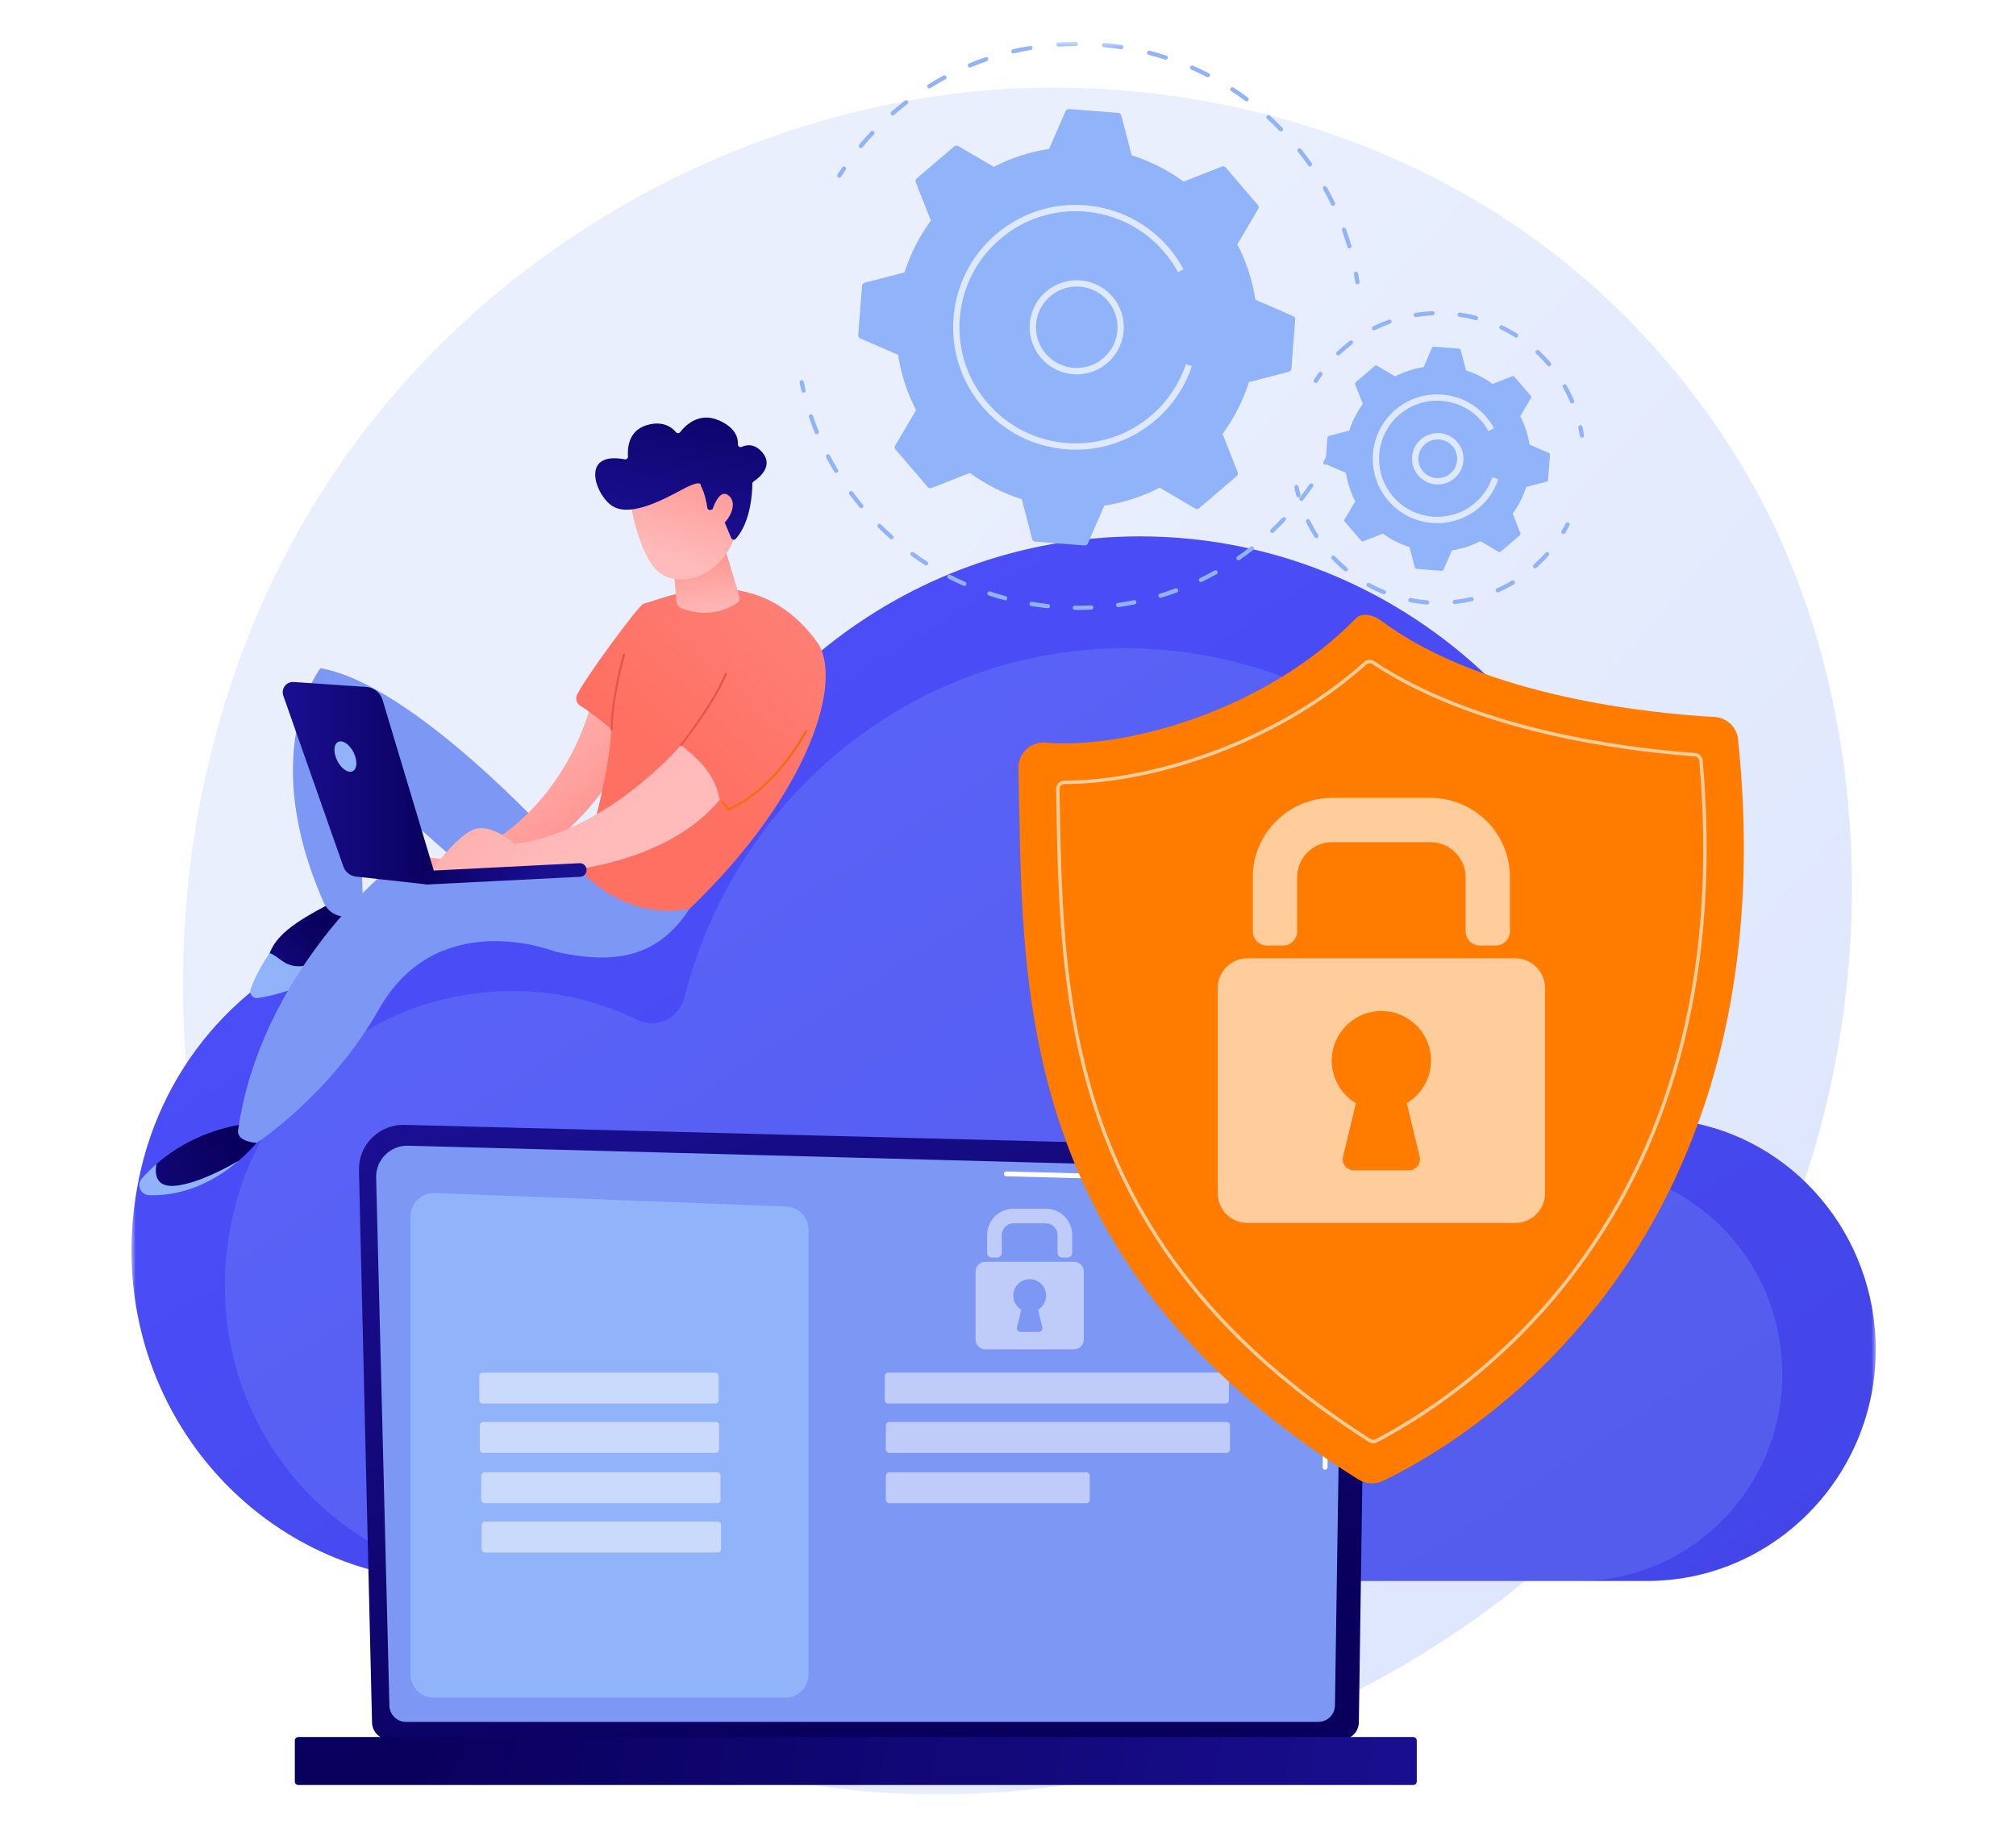
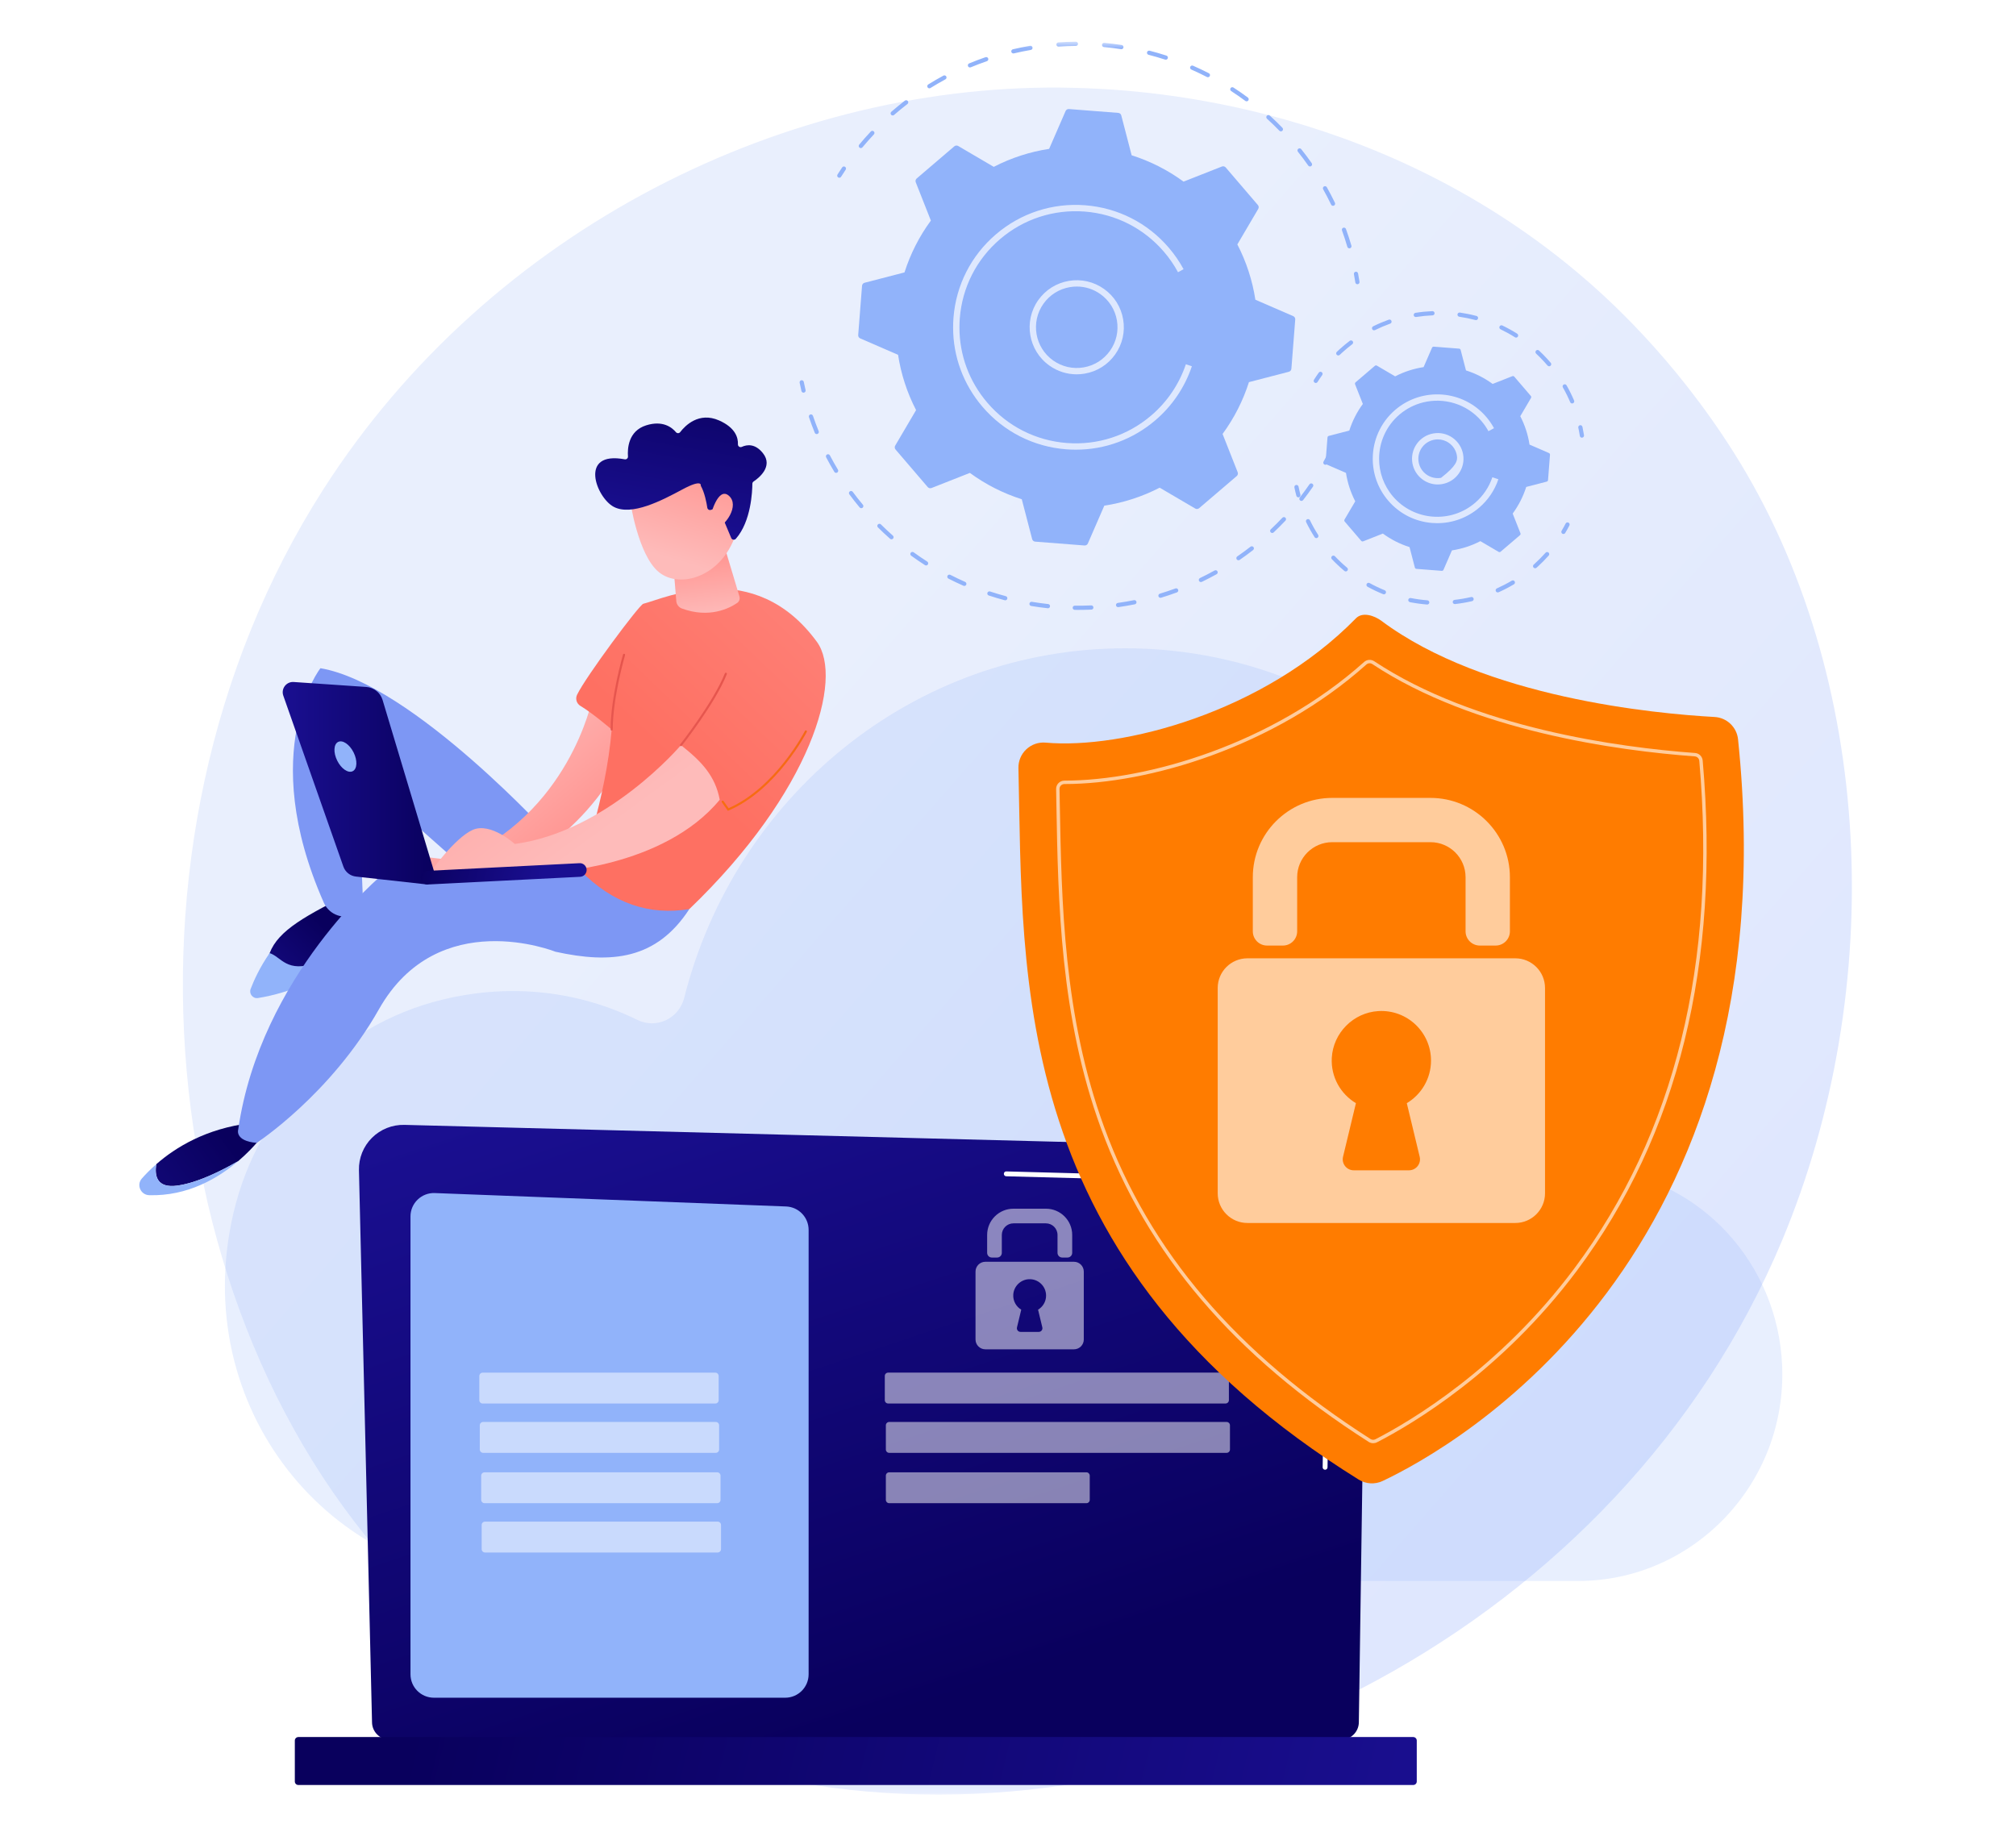
<svg xmlns="http://www.w3.org/2000/svg" width="230" height="209" viewBox="0 0 230 209" fill="none">
  <g filter="url(#filter0_d_1_2)">
    <mask id="mask0_1_2" style="mask-type:luminance" maskUnits="userSpaceOnUse" x="15" y="0" width="199" height="201">
      <path d="M214 0.758H15V200.758H214V0.758Z" fill="white" />
    </mask>
    <g mask="url(#mask0_1_2)">
      <path d="M203.296 137.571C184.822 181.649 135.61 206.342 92.935 199.681C85.991 198.598 66.953 195.369 50.097 180.138C17.65 150.816 10.71 92.755 36.885 51.838C55.935 22.058 90.085 5.177 122.534 6.021C129.524 6.203 156.31 7.324 179.851 26.993C183.309 29.883 190.935 36.748 197.809 47.639C213.948 73.214 215.336 108.845 203.296 137.571Z" fill="url(#paint0_linear_1_2)" />
-       <path d="M16.096 129.347C19.25 115.902 29.565 105.347 42.696 102.119C51.724 99.9 60.385 101.091 67.706 104.687C70.134 105.88 73.019 104.53 73.692 101.859C80.163 76.174 102.939 57.198 130.045 57.198C162.185 57.198 188.24 83.878 188.24 116.79C188.24 117.664 188.223 118.857 188.208 120.002C188.322 122.464 189.371 123.509 190.938 123.771C203.531 125.113 213.427 135.743 213.977 148.854C214.608 163.909 202.641 176.382 187.926 176.382H51.809C28.508 176.382 10.263 154.212 16.096 129.347Z" fill="url(#paint1_linear_1_2)" />
      <path opacity="0.21" d="M26.638 134.387C29.454 122.382 38.664 112.957 50.388 110.076C58.449 108.094 66.182 109.158 72.718 112.369C74.886 113.434 77.462 112.228 78.063 109.844C83.841 86.909 104.177 69.967 128.378 69.967C157.076 69.967 180.339 93.789 180.339 123.174C180.339 123.954 180.324 125.02 180.311 126.042C180.412 128.239 181.349 129.173 182.748 129.407C193.992 130.606 202.828 140.097 203.319 151.804C203.882 165.246 193.198 176.382 180.059 176.382H58.524C37.719 176.382 21.43 156.587 26.638 134.387Z" fill="#91B3FA" />
      <path d="M42.443 192.488C42.443 193.589 43.346 194.491 44.451 194.491H153.019C154.124 194.491 155.027 193.589 155.027 192.488L155.931 130.177C155.931 129.076 154.632 126.924 152.248 127.086L46.143 124.344C44.758 124.309 43.418 124.841 42.437 125.818C41.455 126.794 40.919 128.13 40.951 129.512L42.443 192.488Z" fill="url(#paint2_linear_1_2)" />
-       <path d="M44.424 190.566C44.424 191.609 45.279 192.463 46.324 192.463H150.401C151.445 192.463 152.301 191.609 152.301 190.566L153.153 134C153.053 130.596 150.065 129.373 148.253 129.445L46.561 126.72C45.587 126.693 44.646 127.068 43.957 127.755C43.267 128.441 42.888 129.381 42.913 130.353L44.424 190.566Z" fill="#7D97F4" />
      <path d="M151.176 163.692H151.173C151.018 163.69 150.895 163.564 150.898 163.41L150.965 158.823C150.967 158.671 151.092 158.55 151.243 158.55H151.246C151.401 158.552 151.525 158.678 151.522 158.832L151.454 163.419C151.451 163.571 151.327 163.692 151.176 163.692Z" fill="white" />
      <path d="M151.341 152.451H151.336C151.183 152.449 151.06 152.323 151.063 152.169L151.321 134.599C151.316 133.556 150.999 132.722 150.378 132.128C149.22 131.02 147.379 131.076 147.302 131.08L114.799 130.209C114.645 130.206 114.524 130.077 114.528 129.924C114.532 129.771 114.65 129.64 114.814 129.654L147.298 130.525C147.5 130.513 149.459 130.479 150.764 131.728C151.497 132.43 151.872 133.398 151.878 134.603L151.62 152.178C151.618 152.331 151.493 152.451 151.341 152.451Z" fill="white" />
      <path d="M34.04 199.664H161.23C161.453 199.664 161.635 199.483 161.635 199.26V194.592C161.635 194.37 161.453 194.189 161.23 194.189H34.04C33.816 194.189 33.636 194.37 33.636 194.592V199.26C33.636 199.483 33.816 199.664 34.04 199.664Z" fill="url(#paint3_linear_1_2)" />
      <path d="M89.578 189.703H49.505C48.028 189.703 46.831 188.506 46.831 187.031V134.793C46.831 133.277 48.091 132.065 49.608 132.123L89.68 133.654C91.117 133.709 92.253 134.889 92.253 136.324V187.031C92.253 188.507 91.055 189.703 89.578 189.703Z" fill="#91B3FA" />
      <path opacity="0.51" d="M81.609 152.615H55.066C54.855 152.615 54.684 152.785 54.684 152.996V155.757C54.684 155.967 54.855 156.138 55.066 156.138H81.609C81.82 156.138 81.991 155.967 81.991 155.757V152.996C81.991 152.785 81.82 152.615 81.609 152.615Z" fill="white" />
      <path opacity="0.51" d="M81.662 158.24H55.118C54.908 158.24 54.737 158.41 54.737 158.621V161.382C54.737 161.592 54.908 161.763 55.118 161.763H81.662C81.873 161.763 82.043 161.592 82.043 161.382V158.621C82.043 158.41 81.873 158.24 81.662 158.24Z" fill="white" />
      <path opacity="0.51" d="M81.823 163.985H55.279C55.068 163.985 54.898 164.156 54.898 164.366V167.127C54.898 167.338 55.068 167.508 55.279 167.508H81.823C82.033 167.508 82.204 167.338 82.204 167.127V164.366C82.204 164.156 82.033 163.985 81.823 163.985Z" fill="white" />
      <path opacity="0.51" d="M81.877 169.611H55.334C55.123 169.611 54.952 169.782 54.952 169.992V172.753C54.952 172.963 55.123 173.134 55.334 173.134H81.877C82.088 173.134 82.259 172.963 82.259 172.753V169.992C82.259 169.782 82.088 169.611 81.877 169.611Z" fill="white" />
      <path opacity="0.51" d="M139.821 152.611H101.325C101.115 152.611 100.944 152.782 100.944 152.992V155.753C100.944 155.963 101.115 156.134 101.325 156.134H139.821C140.032 156.134 140.202 155.963 140.202 155.753V152.992C140.202 152.782 140.032 152.611 139.821 152.611Z" fill="white" />
      <path opacity="0.51" d="M139.942 158.241H101.446C101.236 158.241 101.065 158.411 101.065 158.622V161.383C101.065 161.593 101.236 161.764 101.446 161.764H139.942C140.153 161.764 140.323 161.593 140.323 161.383V158.622C140.323 158.411 140.153 158.241 139.942 158.241Z" fill="white" />
      <path opacity="0.51" d="M123.947 163.985H101.446C101.236 163.985 101.065 164.156 101.065 164.366V167.127C101.065 167.338 101.236 167.508 101.446 167.508H123.947C124.157 167.508 124.327 167.338 124.327 167.127V164.366C124.327 164.156 124.157 163.985 123.947 163.985Z" fill="white" />
      <g opacity="0.51">
        <path d="M121.785 139.481H121.187C120.891 139.481 120.649 139.24 120.649 138.944V136.902C120.649 136.172 120.057 135.579 119.325 135.579H115.62C114.888 135.579 114.295 136.172 114.295 136.902V138.944C114.295 139.24 114.054 139.481 113.757 139.481H113.159C112.862 139.481 112.621 139.24 112.621 138.944V136.902C112.621 135.249 113.964 133.908 115.62 133.908H119.325C120.981 133.908 122.324 135.249 122.324 136.902V138.944C122.324 139.24 122.082 139.481 121.785 139.481Z" fill="white" />
        <path d="M122.526 139.963H112.417C111.797 139.963 111.295 140.464 111.295 141.083V148.831C111.295 149.449 111.797 149.951 112.417 149.951H122.526C123.145 149.951 123.647 149.449 123.647 148.831V141.083C123.647 140.464 123.145 139.963 122.526 139.963ZM118.917 147.451C118.98 147.712 118.782 147.963 118.514 147.963H116.429C116.16 147.963 115.962 147.713 116.025 147.451L116.511 145.429C115.937 145.086 115.562 144.446 115.6 143.721C115.65 142.781 116.412 142.013 117.352 141.954C118.441 141.886 119.345 142.748 119.345 143.822C119.345 144.505 118.978 145.103 118.431 145.429L118.917 147.451Z" fill="white" />
      </g>
      <path d="M151.208 49.029C151.169 49.029 151.129 49.02 151.092 48.999C150.976 48.935 150.934 48.789 150.998 48.672C151.153 48.394 151.303 48.114 151.449 47.831C151.511 47.713 151.656 47.667 151.774 47.727C151.892 47.788 151.939 47.933 151.878 48.052C151.73 48.338 151.578 48.623 151.42 48.905C151.376 48.984 151.294 49.029 151.209 49.029L151.208 49.029Z" fill="#91B3FA" />
      <path d="M123.04 65.587C122.898 65.587 122.756 65.587 122.614 65.585C122.481 65.582 122.375 65.474 122.377 65.341C122.379 65.21 122.486 65.104 122.618 65.104H122.621C123.244 65.112 123.873 65.102 124.495 65.074C124.618 65.065 124.741 65.17 124.746 65.303C124.753 65.436 124.65 65.548 124.516 65.554C124.027 65.576 123.531 65.587 123.04 65.587ZM119.556 65.4C119.547 65.4 119.539 65.4 119.53 65.398C118.901 65.33 118.267 65.243 117.646 65.139C117.515 65.117 117.426 64.992 117.448 64.862C117.471 64.731 117.595 64.642 117.727 64.665C118.338 64.767 118.963 64.853 119.583 64.92C119.715 64.934 119.811 65.053 119.796 65.185C119.783 65.309 119.679 65.4 119.558 65.4H119.556ZM127.559 65.271C127.441 65.271 127.338 65.184 127.321 65.064C127.302 64.932 127.394 64.811 127.525 64.792C128.142 64.706 128.763 64.6 129.373 64.477C129.502 64.451 129.63 64.535 129.657 64.665C129.682 64.795 129.598 64.922 129.468 64.949C128.849 65.073 128.218 65.181 127.592 65.269C127.581 65.27 127.569 65.271 127.559 65.271ZM114.688 64.494C114.667 64.494 114.646 64.491 114.626 64.485C114.016 64.322 113.403 64.139 112.803 63.942C112.677 63.9 112.609 63.764 112.65 63.638C112.692 63.512 112.828 63.444 112.954 63.485C113.544 63.68 114.148 63.86 114.749 64.021C114.878 64.055 114.954 64.187 114.92 64.315C114.891 64.423 114.795 64.494 114.688 64.494ZM132.396 64.206C132.291 64.206 132.196 64.139 132.165 64.035C132.126 63.908 132.198 63.774 132.326 63.735C132.922 63.554 133.52 63.355 134.103 63.14C134.228 63.094 134.366 63.158 134.412 63.283C134.458 63.408 134.394 63.546 134.269 63.592C133.677 63.809 133.071 64.012 132.466 64.196C132.442 64.203 132.419 64.206 132.396 64.206ZM110.016 62.854C109.984 62.854 109.951 62.847 109.92 62.833C109.341 62.578 108.763 62.303 108.203 62.016C108.085 61.955 108.039 61.81 108.099 61.692C108.159 61.575 108.304 61.528 108.423 61.588C108.975 61.871 109.543 62.142 110.113 62.393C110.235 62.447 110.29 62.589 110.236 62.71C110.196 62.8 110.108 62.854 110.016 62.854ZM137.01 62.41C136.921 62.41 136.833 62.36 136.792 62.274C136.734 62.154 136.785 62.01 136.904 61.953C137.464 61.684 138.025 61.394 138.569 61.091C138.686 61.027 138.831 61.068 138.896 61.184C138.961 61.3 138.919 61.447 138.803 61.512C138.25 61.819 137.682 62.113 137.114 62.387C137.08 62.403 137.045 62.41 137.01 62.41ZM105.655 60.515C105.61 60.515 105.565 60.503 105.525 60.477C104.994 60.137 104.465 59.776 103.955 59.405C103.848 59.327 103.825 59.177 103.902 59.069C103.981 58.962 104.131 58.939 104.239 59.017C104.741 59.382 105.261 59.737 105.785 60.072C105.896 60.144 105.929 60.293 105.858 60.404C105.812 60.476 105.734 60.515 105.655 60.515ZM141.292 59.924C141.215 59.924 141.14 59.887 141.094 59.82C141.018 59.711 141.046 59.561 141.155 59.486C141.668 59.133 142.176 58.76 142.667 58.378C142.772 58.297 142.923 58.315 143.005 58.42C143.087 58.525 143.069 58.676 142.963 58.758C142.465 59.146 141.949 59.524 141.429 59.882C141.387 59.911 141.339 59.925 141.292 59.925V59.924ZM101.707 57.533C101.65 57.533 101.594 57.513 101.548 57.473C101.077 57.057 100.61 56.62 100.161 56.173C100.067 56.08 100.067 55.927 100.16 55.833C100.254 55.739 100.406 55.739 100.501 55.832C100.943 56.272 101.403 56.702 101.868 57.113C101.967 57.201 101.976 57.353 101.888 57.452C101.84 57.506 101.774 57.533 101.707 57.533ZM145.144 56.811C145.08 56.811 145.016 56.785 144.969 56.735C144.877 56.639 144.882 56.487 144.979 56.395C145.433 55.968 145.878 55.523 146.304 55.072C146.396 54.976 146.548 54.972 146.644 55.062C146.741 55.154 146.745 55.306 146.654 55.402C146.222 55.86 145.769 56.312 145.309 56.745C145.262 56.789 145.203 56.811 145.144 56.811ZM98.259 53.982C98.19 53.982 98.122 53.953 98.074 53.896C97.671 53.412 97.275 52.91 96.9 52.402C96.821 52.294 96.843 52.145 96.951 52.065C97.058 51.987 97.209 52.01 97.287 52.116C97.657 52.617 98.047 53.112 98.445 53.589C98.53 53.691 98.516 53.842 98.414 53.927C98.369 53.965 98.314 53.982 98.259 53.982ZM148.477 53.154C148.425 53.154 148.373 53.137 148.329 53.103C148.224 53.022 148.206 52.87 148.287 52.766C148.671 52.274 149.043 51.766 149.395 51.256C149.47 51.147 149.62 51.119 149.729 51.194C149.838 51.27 149.866 51.419 149.791 51.528C149.435 52.046 149.057 52.562 148.667 53.061C148.62 53.122 148.549 53.154 148.477 53.154ZM95.391 49.951C95.309 49.951 95.229 49.91 95.184 49.834C94.858 49.292 94.545 48.734 94.253 48.177C94.191 48.059 94.237 47.914 94.355 47.853C94.472 47.792 94.618 47.837 94.68 47.955C94.966 48.504 95.275 49.052 95.597 49.587C95.665 49.701 95.628 49.849 95.514 49.917C95.476 49.941 95.433 49.951 95.391 49.951ZM93.177 45.527C93.082 45.527 92.992 45.47 92.954 45.377C92.716 44.791 92.493 44.192 92.291 43.596C92.249 43.47 92.316 43.334 92.442 43.291C92.567 43.248 92.704 43.316 92.747 43.442C92.946 44.028 93.166 44.618 93.401 45.195C93.451 45.318 93.392 45.459 93.269 45.509C93.239 45.521 93.208 45.527 93.177 45.527Z" fill="#91B3FA" />
      <path d="M91.67 40.802C91.561 40.802 91.462 40.727 91.436 40.617C91.363 40.301 91.293 39.986 91.229 39.67C91.203 39.54 91.287 39.413 91.417 39.386C91.547 39.36 91.675 39.444 91.701 39.574C91.765 39.886 91.833 40.197 91.906 40.507C91.936 40.636 91.856 40.765 91.726 40.796C91.708 40.8 91.688 40.802 91.67 40.802Z" fill="#91B3FA" />
      <path d="M95.753 16.279C95.71 16.279 95.665 16.267 95.625 16.242C95.513 16.172 95.479 16.023 95.55 15.911C95.722 15.639 95.898 15.368 96.079 15.1C96.153 14.989 96.302 14.96 96.413 15.034C96.523 15.108 96.552 15.257 96.478 15.367C96.3 15.632 96.126 15.899 95.957 16.167C95.911 16.24 95.833 16.279 95.753 16.279Z" fill="#91B3FA" />
      <path d="M153.948 24.336C153.844 24.336 153.747 24.268 153.716 24.163C153.533 23.536 153.327 22.907 153.105 22.293C153.06 22.168 153.124 22.03 153.249 21.985C153.373 21.939 153.512 22.004 153.557 22.129C153.783 22.753 153.992 23.391 154.179 24.028C154.217 24.156 154.144 24.289 154.017 24.326C153.994 24.333 153.971 24.336 153.948 24.336ZM152.081 19.482C151.991 19.482 151.906 19.432 151.864 19.346C151.581 18.756 151.275 18.169 150.956 17.599C150.891 17.483 150.933 17.337 151.049 17.272C151.165 17.208 151.312 17.248 151.376 17.365C151.7 17.942 152.01 18.538 152.299 19.138C152.357 19.258 152.306 19.401 152.186 19.459C152.152 19.475 152.116 19.482 152.081 19.482ZM149.452 14.994C149.376 14.994 149.301 14.959 149.255 14.891C148.88 14.357 148.484 13.826 148.076 13.315C147.993 13.211 148.01 13.06 148.114 12.977C148.219 12.894 148.369 12.911 148.453 13.016C148.867 13.536 149.27 14.073 149.649 14.616C149.726 14.725 149.699 14.875 149.59 14.951C149.548 14.981 149.5 14.994 149.452 14.994ZM98.21 12.896C98.156 12.896 98.101 12.878 98.056 12.84C97.954 12.755 97.94 12.604 98.025 12.501C98.448 11.993 98.892 11.489 99.349 11.004C99.44 10.907 99.592 10.903 99.689 10.993C99.786 11.085 99.791 11.237 99.7 11.334C99.251 11.811 98.812 12.308 98.395 12.809C98.347 12.866 98.279 12.896 98.21 12.896ZM146.134 10.988C146.071 10.988 146.008 10.963 145.961 10.915C145.508 10.448 145.032 9.987 144.546 9.546C144.449 9.457 144.441 9.305 144.531 9.206C144.621 9.108 144.774 9.101 144.872 9.191C145.364 9.639 145.846 10.106 146.307 10.58C146.399 10.675 146.397 10.828 146.302 10.92C146.255 10.965 146.194 10.988 146.134 10.988ZM101.846 9.174C101.778 9.174 101.712 9.146 101.665 9.092C101.577 8.992 101.587 8.84 101.688 8.753C102.189 8.316 102.709 7.889 103.234 7.484C103.34 7.404 103.491 7.423 103.571 7.528C103.652 7.633 103.633 7.784 103.528 7.865C103.011 8.264 102.498 8.684 102.004 9.114C101.959 9.154 101.902 9.174 101.846 9.174ZM142.221 7.561C142.171 7.561 142.121 7.546 142.077 7.514C141.553 7.125 141.009 6.747 140.461 6.391C140.349 6.319 140.318 6.169 140.391 6.058C140.463 5.946 140.611 5.915 140.724 5.988C141.28 6.349 141.832 6.733 142.365 7.129C142.472 7.208 142.494 7.359 142.414 7.465C142.367 7.529 142.294 7.562 142.22 7.562L142.221 7.561ZM106.03 6.078C105.95 6.078 105.871 6.038 105.825 5.964C105.755 5.851 105.789 5.704 105.902 5.633C106.465 5.283 107.047 4.945 107.632 4.629C107.75 4.566 107.896 4.61 107.959 4.726C108.021 4.844 107.978 4.989 107.861 5.052C107.285 5.363 106.711 5.696 106.156 6.04C106.117 6.065 106.073 6.076 106.029 6.076L106.03 6.078ZM137.806 4.811C137.768 4.811 137.731 4.803 137.696 4.785C137.115 4.486 136.516 4.201 135.918 3.938C135.796 3.884 135.74 3.743 135.794 3.621C135.847 3.499 135.989 3.444 136.111 3.497C136.719 3.764 137.327 4.053 137.916 4.356C138.034 4.417 138.081 4.562 138.02 4.68C137.977 4.763 137.893 4.81 137.806 4.81V4.811ZM110.659 3.696C110.565 3.696 110.475 3.641 110.437 3.549C110.386 3.426 110.444 3.285 110.567 3.234C111.178 2.981 111.808 2.741 112.437 2.525C112.564 2.482 112.7 2.549 112.743 2.674C112.786 2.799 112.72 2.936 112.595 2.979C111.974 3.193 111.355 3.428 110.752 3.678C110.722 3.69 110.69 3.696 110.659 3.696ZM133.001 2.811C132.976 2.811 132.951 2.808 132.926 2.8C132.306 2.599 131.669 2.414 131.035 2.251C130.907 2.219 130.829 2.087 130.862 1.959C130.895 1.83 131.029 1.753 131.155 1.786C131.798 1.951 132.445 2.139 133.076 2.343C133.202 2.384 133.272 2.519 133.23 2.646C133.197 2.747 133.103 2.811 133.001 2.811ZM115.613 2.097C115.504 2.097 115.405 2.022 115.378 1.912C115.348 1.783 115.429 1.654 115.559 1.623C116.206 1.471 116.865 1.336 117.519 1.225C117.652 1.204 117.775 1.291 117.797 1.421C117.82 1.552 117.732 1.676 117.6 1.699C116.957 1.809 116.308 1.941 115.669 2.091C115.651 2.096 115.632 2.098 115.614 2.098L115.613 2.097ZM127.937 1.612C127.925 1.612 127.913 1.611 127.9 1.609C127.254 1.51 126.596 1.43 125.944 1.371C125.812 1.359 125.714 1.241 125.726 1.109C125.738 0.977 125.852 0.879 125.987 0.891C126.648 0.951 127.317 1.033 127.973 1.134C128.104 1.154 128.194 1.276 128.174 1.408C128.156 1.527 128.053 1.612 127.937 1.612ZM120.76 1.317C120.635 1.317 120.529 1.22 120.52 1.094C120.511 0.961 120.611 0.846 120.743 0.837C121.405 0.791 122.077 0.764 122.742 0.759H122.744C122.876 0.759 122.983 0.865 122.985 0.997C122.986 1.13 122.879 1.239 122.746 1.24C122.091 1.246 121.429 1.271 120.779 1.317C120.773 1.317 120.766 1.317 120.76 1.317Z" fill="#91B3FA" />
      <path d="M154.864 28.43C154.748 28.43 154.646 28.345 154.627 28.227C154.577 27.913 154.524 27.6 154.465 27.286C154.44 27.155 154.526 27.03 154.658 27.005C154.788 26.983 154.914 27.068 154.938 27.198C154.998 27.515 155.052 27.833 155.102 28.152C155.123 28.283 155.033 28.406 154.901 28.427C154.888 28.429 154.876 28.43 154.864 28.43Z" fill="#91B3FA" />
      <path d="M147.77 32.453C147.783 32.289 147.69 32.135 147.538 32.069L143.222 30.196C142.888 28.027 142.206 25.895 141.166 23.888L143.548 19.838C143.631 19.696 143.616 19.517 143.508 19.392L139.839 15.107C139.732 14.982 139.557 14.939 139.404 14.999L135.029 16.722C133.205 15.385 131.202 14.382 129.107 13.717L127.924 9.168C127.883 9.009 127.745 8.893 127.58 8.88L121.952 8.442C121.788 8.429 121.633 8.522 121.568 8.674L119.692 12.985C117.519 13.317 115.384 13.999 113.376 15.037L109.32 12.658C109.178 12.575 108.999 12.59 108.873 12.697L104.584 16.362C104.458 16.47 104.415 16.645 104.476 16.797L106.201 21.167C104.862 22.988 103.858 24.988 103.192 27.08L98.637 28.262C98.477 28.304 98.361 28.442 98.348 28.606L97.91 34.227C97.897 34.391 97.99 34.545 98.142 34.611L102.458 36.484C102.791 38.653 103.474 40.785 104.513 42.792L102.131 46.842C102.047 46.984 102.063 47.163 102.17 47.288L105.84 51.572C105.948 51.697 106.123 51.741 106.276 51.68L110.651 49.957C112.475 51.294 114.478 52.297 116.572 52.962L117.756 57.511C117.798 57.67 117.935 57.786 118.1 57.799L123.727 58.237C123.893 58.249 124.047 58.157 124.113 58.005L125.988 53.694C128.16 53.362 130.295 52.68 132.304 51.642L136.359 54.021C136.502 54.105 136.681 54.089 136.806 53.982L141.096 50.317C141.221 50.209 141.265 50.035 141.205 49.882L139.48 45.512C140.818 43.691 141.822 41.69 142.489 39.599L147.043 38.417C147.203 38.375 147.318 38.237 147.331 38.073L147.77 32.453Z" fill="#91B3FA" />
      <path opacity="0.7" d="M122.83 38.708C121.728 38.708 120.654 38.369 119.737 37.721C117.318 36.011 116.743 32.656 118.454 30.24C119.284 29.07 120.519 28.292 121.934 28.05C123.349 27.809 124.774 28.132 125.944 28.96C127.116 29.788 127.895 31.022 128.137 32.435C128.379 33.848 128.056 35.27 127.226 36.441C126.397 37.611 125.161 38.388 123.746 38.63C123.44 38.682 123.133 38.708 122.828 38.708H122.83ZM122.851 28.693C122.587 28.693 122.322 28.716 122.056 28.761C120.832 28.971 119.762 29.643 119.044 30.656C117.562 32.747 118.061 35.652 120.154 37.131C121.168 37.848 122.401 38.127 123.626 37.918C124.85 37.709 125.919 37.036 126.637 36.023C127.356 35.011 127.635 33.779 127.426 32.556C127.216 31.333 126.542 30.265 125.529 29.548C124.734 28.987 123.805 28.693 122.851 28.693Z" fill="white" />
      <path opacity="0.7" d="M122.743 47.306C122.375 47.306 122.005 47.292 121.634 47.263C117.911 46.974 114.523 45.253 112.095 42.418C109.909 39.866 108.737 36.686 108.737 33.364C108.737 32.996 108.752 32.627 108.78 32.257C109.071 28.538 110.793 25.155 113.631 22.73C116.47 20.306 120.083 19.131 123.806 19.42C127.53 19.709 130.919 21.43 133.346 24.265C133.994 25.021 134.56 25.846 135.031 26.715L134.396 27.058C133.951 26.233 133.412 25.451 132.797 24.733C130.495 22.046 127.282 20.413 123.751 20.139C120.22 19.867 116.792 20.98 114.101 23.278C111.41 25.578 109.776 28.786 109.501 32.313C109.474 32.664 109.46 33.014 109.46 33.363C109.46 36.513 110.572 39.529 112.645 41.95C114.947 44.638 118.16 46.269 121.692 46.544C125.225 46.819 128.65 45.704 131.341 43.405C133.168 41.844 134.534 39.823 135.293 37.558L135.978 37.788C135.178 40.175 133.737 42.308 131.81 43.953C129.255 46.136 126.07 47.306 122.743 47.306Z" fill="white" />
      <path d="M178.366 56.924C178.325 56.924 178.283 56.913 178.244 56.89C178.13 56.822 178.092 56.675 178.16 56.561C178.321 56.288 178.477 56.009 178.62 55.732C178.681 55.614 178.826 55.569 178.945 55.629C179.062 55.689 179.109 55.834 179.048 55.953C178.901 56.238 178.742 56.525 178.575 56.806C178.53 56.882 178.45 56.924 178.367 56.924H178.366Z" fill="#91B3FA" />
      <path d="M162.827 64.973C162.821 64.973 162.814 64.973 162.808 64.973C162.155 64.921 161.499 64.831 160.859 64.705C160.729 64.679 160.643 64.553 160.668 64.422C160.694 64.292 160.822 64.207 160.952 64.233C161.575 64.356 162.211 64.443 162.846 64.493C162.978 64.504 163.078 64.62 163.067 64.752C163.057 64.878 162.951 64.973 162.827 64.973ZM165.976 64.922C165.855 64.922 165.751 64.831 165.738 64.708C165.723 64.576 165.818 64.458 165.95 64.443C166.584 64.372 167.218 64.263 167.835 64.12C167.963 64.088 168.093 64.17 168.123 64.3C168.153 64.429 168.073 64.558 167.943 64.588C167.308 64.736 166.655 64.848 166.003 64.921C165.993 64.922 165.985 64.923 165.975 64.923L165.976 64.922ZM157.886 63.808C157.856 63.808 157.825 63.803 157.795 63.791C157.19 63.545 156.592 63.261 156.018 62.945C155.902 62.881 155.86 62.734 155.924 62.618C155.988 62.502 156.135 62.46 156.251 62.524C156.808 62.831 157.389 63.107 157.977 63.346C158.1 63.396 158.159 63.536 158.109 63.659C158.071 63.753 157.981 63.808 157.886 63.808ZM170.876 63.593C170.784 63.593 170.695 63.54 170.655 63.451C170.601 63.329 170.655 63.187 170.777 63.133C171.357 62.873 171.928 62.577 172.474 62.252C172.588 62.183 172.736 62.221 172.804 62.335C172.872 62.449 172.835 62.596 172.722 62.665C172.16 63 171.572 63.305 170.975 63.572C170.942 63.586 170.91 63.593 170.877 63.593H170.876ZM153.536 61.199C153.482 61.199 153.427 61.181 153.382 61.143C152.881 60.726 152.399 60.273 151.947 59.798C151.856 59.701 151.86 59.549 151.956 59.458C152.052 59.366 152.205 59.371 152.297 59.466C152.735 59.928 153.204 60.368 153.69 60.773C153.792 60.858 153.807 61.01 153.721 61.112C153.674 61.169 153.605 61.199 153.536 61.199ZM175.137 60.836C175.071 60.836 175.005 60.809 174.957 60.756C174.869 60.657 174.877 60.505 174.977 60.417L175.118 60.289C175.542 59.903 175.949 59.491 176.329 59.066C176.417 58.966 176.569 58.957 176.669 59.046C176.768 59.134 176.777 59.286 176.689 59.385C176.299 59.823 175.879 60.248 175.443 60.645L175.297 60.776C175.252 60.816 175.195 60.836 175.137 60.836ZM150.179 57.396C150.1 57.396 150.022 57.357 149.976 57.286C149.623 56.736 149.299 56.158 149.013 55.57C148.955 55.451 149.005 55.306 149.124 55.248C149.245 55.191 149.389 55.241 149.447 55.36C149.724 55.931 150.039 56.492 150.381 57.026C150.453 57.138 150.42 57.287 150.308 57.358C150.268 57.384 150.223 57.396 150.179 57.396Z" fill="#91B3FA" />
      <path d="M148.13 52.746C148.024 52.746 147.927 52.674 147.898 52.567C147.815 52.254 147.74 51.934 147.675 51.617C147.649 51.487 147.733 51.36 147.864 51.334C147.994 51.307 148.121 51.391 148.148 51.522C148.21 51.829 148.283 52.14 148.363 52.444C148.398 52.572 148.321 52.704 148.193 52.738C148.172 52.744 148.15 52.746 148.13 52.746Z" fill="#91B3FA" />
      <path d="M150.113 39.695C150.07 39.695 150.025 39.683 149.985 39.658C149.872 39.587 149.839 39.439 149.909 39.327C150.083 39.052 150.266 38.78 150.454 38.517C150.531 38.409 150.682 38.384 150.79 38.461C150.899 38.538 150.923 38.688 150.846 38.796C150.662 39.051 150.484 39.316 150.316 39.583C150.27 39.656 150.193 39.695 150.113 39.695Z" fill="#91B3FA" />
      <path d="M179.363 42.034C179.269 42.034 179.181 41.979 179.14 41.887C178.897 41.313 178.616 40.746 178.306 40.204C178.24 40.089 178.28 39.941 178.396 39.876C178.512 39.81 178.659 39.85 178.725 39.966C179.043 40.524 179.333 41.108 179.584 41.699C179.636 41.822 179.579 41.963 179.456 42.015C179.426 42.028 179.394 42.034 179.362 42.034L179.363 42.034ZM176.735 37.791C176.668 37.791 176.6 37.762 176.552 37.706C176.43 37.562 176.304 37.42 176.175 37.279C175.881 36.957 175.571 36.644 175.253 36.346C175.155 36.256 175.15 36.104 175.241 36.007C175.332 35.909 175.485 35.904 175.582 35.995C175.909 36.301 176.228 36.623 176.53 36.954C176.662 37.099 176.792 37.246 176.919 37.394C177.005 37.496 176.993 37.647 176.892 37.734C176.846 37.772 176.79 37.791 176.735 37.791ZM152.681 36.557C152.618 36.557 152.554 36.532 152.507 36.483C152.416 36.386 152.419 36.234 152.515 36.143C152.612 36.05 152.711 35.958 152.811 35.867C153.187 35.524 153.583 35.195 153.988 34.888C154.094 34.807 154.245 34.828 154.325 34.934C154.406 35.039 154.385 35.19 154.279 35.27C153.886 35.569 153.501 35.889 153.136 36.221C153.038 36.31 152.942 36.4 152.847 36.49C152.801 36.534 152.741 36.557 152.681 36.557ZM172.965 34.518C172.922 34.518 172.877 34.506 172.837 34.481C172.309 34.147 171.755 33.841 171.192 33.571C171.072 33.513 171.022 33.37 171.079 33.25C171.136 33.13 171.279 33.079 171.4 33.137C171.979 33.415 172.55 33.73 173.094 34.074C173.206 34.145 173.24 34.293 173.169 34.406C173.123 34.478 173.046 34.518 172.965 34.518ZM156.766 33.687C156.678 33.687 156.593 33.639 156.551 33.554C156.491 33.434 156.54 33.29 156.659 33.231C157.235 32.946 157.835 32.691 158.442 32.472C158.567 32.428 158.704 32.492 158.749 32.617C158.794 32.742 158.729 32.88 158.604 32.925C158.014 33.137 157.432 33.385 156.873 33.662C156.839 33.679 156.802 33.687 156.766 33.687ZM168.389 32.523C168.369 32.523 168.348 32.52 168.327 32.515C167.724 32.355 167.104 32.228 166.484 32.138C166.353 32.119 166.262 31.997 166.281 31.866C166.3 31.734 166.421 31.64 166.553 31.662C167.19 31.755 167.829 31.885 168.451 32.05C168.58 32.084 168.656 32.216 168.622 32.344C168.593 32.452 168.496 32.523 168.389 32.523ZM161.525 32.171C161.407 32.171 161.305 32.087 161.287 31.968C161.266 31.837 161.355 31.714 161.487 31.693C162.121 31.593 162.77 31.528 163.415 31.501C163.548 31.498 163.66 31.598 163.665 31.731C163.671 31.864 163.568 31.976 163.435 31.981C162.808 32.007 162.178 32.07 161.563 32.167C161.55 32.169 161.537 32.171 161.525 32.171Z" fill="#91B3FA" />
      <path d="M180.476 45.937C180.36 45.937 180.258 45.852 180.239 45.733C180.191 45.422 180.133 45.109 180.066 44.802C180.038 44.672 180.121 44.544 180.251 44.516C180.383 44.488 180.508 44.571 180.536 44.7C180.604 45.017 180.664 45.34 180.715 45.659C180.736 45.79 180.645 45.913 180.513 45.934C180.501 45.936 180.488 45.937 180.476 45.937Z" fill="#91B3FA" />
      <path d="M176.835 47.887C176.841 47.802 176.794 47.723 176.716 47.69L174.499 46.727C174.328 45.613 173.978 44.517 173.444 43.487L174.668 41.407C174.711 41.334 174.703 41.242 174.648 41.177L172.763 38.977C172.708 38.912 172.618 38.89 172.539 38.921L170.292 39.806C169.355 39.12 168.326 38.604 167.25 38.262L166.642 35.926C166.62 35.844 166.55 35.785 166.465 35.778L163.574 35.553C163.49 35.547 163.411 35.594 163.377 35.672L162.414 37.886C161.298 38.057 160.202 38.407 159.169 38.94L157.086 37.718C157.013 37.675 156.921 37.683 156.856 37.738L154.653 39.621C154.589 39.676 154.566 39.766 154.597 39.844L155.483 42.089C154.796 43.025 154.279 44.052 153.938 45.127L151.598 45.734C151.516 45.755 151.456 45.826 151.45 45.91L151.225 48.797C151.218 48.882 151.266 48.961 151.343 48.995L153.56 49.957C153.731 51.071 154.083 52.167 154.617 53.197L153.393 55.277C153.35 55.35 153.358 55.442 153.413 55.507L155.297 57.707C155.353 57.772 155.443 57.794 155.522 57.763L157.769 56.878C158.706 57.565 159.735 58.08 160.811 58.422L161.418 60.758C161.44 60.84 161.511 60.9 161.596 60.906L164.486 61.131C164.571 61.137 164.65 61.09 164.684 61.012L165.647 58.798C166.762 58.627 167.86 58.277 168.891 57.744L170.975 58.966C171.048 59.009 171.14 59.001 171.204 58.946L173.408 57.064C173.472 57.009 173.494 56.919 173.464 56.84L172.578 54.596C173.265 53.66 173.782 52.632 174.123 51.558L176.463 50.951C176.545 50.929 176.604 50.859 176.61 50.775L176.835 47.887Z" fill="#91B3FA" />
-       <path opacity="0.7" d="M164.024 51.276C163.421 51.276 162.835 51.09 162.334 50.736C161.012 49.802 160.697 47.968 161.633 46.649C162.086 46.01 162.761 45.585 163.534 45.453C164.307 45.321 165.085 45.497 165.725 45.949C166.365 46.402 166.79 47.075 166.924 47.848C167.056 48.62 166.879 49.397 166.426 50.036C165.972 50.675 165.298 51.1 164.525 51.233C164.357 51.261 164.19 51.276 164.024 51.276ZM164.033 46.133C163.339 46.133 162.654 46.458 162.222 47.066C161.518 48.06 161.754 49.443 162.75 50.147C163.234 50.488 163.822 50.621 164.402 50.521C164.986 50.422 165.495 50.101 165.836 49.62C166.178 49.138 166.311 48.551 166.211 47.97C166.112 47.388 165.79 46.879 165.308 46.538C164.921 46.264 164.475 46.133 164.033 46.133Z" fill="white" />
+       <path opacity="0.7" d="M164.024 51.276C163.421 51.276 162.835 51.09 162.334 50.736C161.012 49.802 160.697 47.968 161.633 46.649C162.086 46.01 162.761 45.585 163.534 45.453C164.307 45.321 165.085 45.497 165.725 45.949C166.365 46.402 166.79 47.075 166.924 47.848C167.056 48.62 166.879 49.397 166.426 50.036C165.972 50.675 165.298 51.1 164.525 51.233C164.357 51.261 164.19 51.276 164.024 51.276ZM164.033 46.133C163.339 46.133 162.654 46.458 162.222 47.066C161.518 48.06 161.754 49.443 162.75 50.147C163.234 50.488 163.822 50.621 164.402 50.521C166.178 49.138 166.311 48.551 166.211 47.97C166.112 47.388 165.79 46.879 165.308 46.538C164.921 46.264 164.475 46.133 164.033 46.133Z" fill="white" />
      <path opacity="0.7" d="M163.981 55.692C163.786 55.692 163.592 55.684 163.397 55.669C161.437 55.517 159.655 54.611 158.377 53.12C157.193 51.737 156.613 50.039 156.614 48.347C156.614 46.273 157.486 44.21 159.185 42.758C162.269 40.124 166.924 40.486 169.56 43.565C169.581 43.59 169.602 43.614 169.622 43.638C169.907 43.981 170.163 44.349 170.38 44.734L170.383 44.738C170.386 44.744 170.389 44.75 170.392 44.755C170.398 44.765 170.403 44.775 170.409 44.785C170.412 44.791 170.415 44.797 170.418 44.802C170.428 44.819 170.438 44.837 170.447 44.854L169.812 45.197C169.589 44.785 169.32 44.393 169.011 44.033C167.327 42.068 164.732 41.33 162.373 41.91C161.4 42.149 160.467 42.612 159.655 43.305C158.123 44.615 157.336 46.475 157.336 48.346C157.336 49.871 157.859 51.403 158.925 52.65C161.303 55.426 165.502 55.753 168.282 53.377C169.197 52.597 169.879 51.585 170.26 50.452L170.945 50.681C170.523 51.938 169.765 53.06 168.751 53.925C167.406 55.074 165.731 55.69 163.98 55.69L163.981 55.692Z" fill="white" />
      <path d="M117.092 81.49C117.685 80.935 118.488 80.658 119.299 80.731C127.965 81.51 144.134 77.341 154.702 66.542C155.436 65.792 156.773 66.216 157.614 66.843C169.368 75.616 188.849 77.433 195.612 77.804C197.011 77.881 198.146 78.965 198.29 80.357C204.44 139.681 165.764 161.178 157.744 164.973C156.866 165.388 155.834 165.328 155.01 164.816C115.032 139.946 116.742 107.603 116.19 83.639C116.171 82.827 116.498 82.045 117.092 81.49Z" fill="url(#paint4_linear_1_2)" />
      <path opacity="0.61" d="M156.662 160.664C156.484 160.664 156.306 160.614 156.15 160.515C140.823 150.73 130.834 139.032 125.611 124.752C120.946 111.998 120.717 99.012 120.516 87.555L120.489 86.027C120.484 85.772 120.58 85.532 120.758 85.35C120.939 85.167 121.181 85.065 121.438 85.065C130.931 85.065 145.177 80.88 155.627 71.529C155.947 71.242 156.422 71.208 156.782 71.445C168.264 79.053 184.641 81.269 193.382 81.913C193.847 81.947 194.213 82.309 194.255 82.774C196.287 105.922 191.465 125.495 179.926 140.952C171.308 152.495 161.088 158.51 157.095 160.56C156.96 160.63 156.81 160.664 156.662 160.664ZM156.916 160.215C160.885 158.177 171.044 152.198 179.614 140.72C191.094 125.342 195.89 105.858 193.867 82.808C193.843 82.535 193.626 82.321 193.353 82.3C184.575 81.654 168.122 79.427 156.567 71.77C156.356 71.629 156.075 71.65 155.886 71.819C145.361 81.238 131.005 85.455 121.446 85.455C121.285 85.455 121.142 85.514 121.036 85.623C120.931 85.729 120.876 85.87 120.878 86.02L120.906 87.547C121.106 98.975 121.333 111.927 125.976 124.619C131.169 138.815 141.107 150.45 156.359 160.187C156.527 160.293 156.739 160.305 156.916 160.215Z" fill="white" />
      <path opacity="0.61" d="M170.636 103.884H168.828C167.931 103.884 167.203 103.158 167.203 102.26V96.089C167.203 93.88 165.41 92.089 163.198 92.089H151.995C149.782 92.089 147.99 93.88 147.99 96.089V102.26C147.99 103.157 147.262 103.884 146.364 103.884H144.555C143.658 103.884 142.93 103.158 142.93 102.26V96.089C142.93 91.09 146.989 87.037 151.994 87.037H163.197C168.202 87.037 172.261 91.09 172.261 96.089V102.26C172.261 103.157 171.533 103.884 170.634 103.884H170.636Z" fill="white" />
      <path opacity="0.61" d="M172.876 105.34H142.316C140.443 105.34 138.925 106.857 138.925 108.727V132.15C138.925 134.02 140.443 135.537 142.316 135.537H172.876C174.749 135.537 176.267 134.02 176.267 132.15V108.727C176.267 106.857 174.749 105.34 172.876 105.34ZM161.968 127.98C162.158 128.769 161.56 129.527 160.747 129.527H154.445C153.632 129.527 153.034 128.769 153.224 127.98L154.694 121.867C152.958 120.83 151.823 118.893 151.94 116.701C152.09 113.862 154.393 111.538 157.235 111.362C160.526 111.157 163.261 113.764 163.261 117.008C163.261 119.073 162.152 120.879 160.498 121.867L161.968 127.98Z" fill="white" />
      <path d="M40.454 97.684C40.454 97.684 42.929 97.815 43.233 102.901C43.233 102.901 37.493 108.039 29.74 109.262C29.158 109.354 30.554 105.294 30.764 104.744C31.762 102.128 34.906 100.442 40.454 97.684Z" fill="url(#paint5_linear_1_2)" />
      <path d="M68.328 91.706H63.105C63.105 91.706 47.073 74.024 36.559 72.24C36.559 72.24 29.24 81.571 36.949 99.004C37.569 100.406 39.303 101.03 40.597 100.204C40.984 99.957 41.262 99.626 41.43 99.212L40.81 84.326C40.81 84.326 54.485 96.271 56.862 98.576C59.238 100.881 71.321 99.476 68.328 91.706Z" fill="#7D97F4" />
      <path d="M17.832 128.829C20.021 126.913 23.508 124.764 28.543 124.148L30.246 125.188C30.246 125.188 29.161 126.787 27.177 128.477C25.354 129.534 22.54 130.966 20.206 131.277C17.937 131.579 17.602 130.21 17.832 128.829Z" fill="url(#paint6_linear_1_2)" />
      <path d="M30.763 104.744C32.111 105.18 32.705 107.088 36.127 105.826C39.437 104.606 41.898 103.031 43.164 102.124C43.192 102.369 43.216 102.626 43.232 102.901C43.232 102.901 37.181 108.649 29.428 109.872C28.846 109.964 28.384 109.384 28.595 108.834C28.971 107.847 29.649 106.35 30.763 104.744Z" fill="#91B3FA" />
      <path d="M16.182 130.465C16.613 129.975 17.164 129.413 17.831 128.829C17.601 130.21 17.934 131.579 20.204 131.277C22.538 130.966 25.353 129.534 27.175 128.477C24.891 130.423 21.414 132.488 17.026 132.367C16.051 132.34 15.539 131.196 16.182 130.465Z" fill="#91B3FA" />
      <path d="M68.137 95.48L43.677 95.744C43.677 95.744 29.709 107.285 27.175 124.885C27.175 124.885 26.754 126.179 29.279 126.4C29.279 126.4 37.724 120.892 43.231 111.153C49.983 99.211 63.359 104.586 63.359 104.586C69.785 106.003 74.901 105.475 78.643 99.723L68.136 95.478L68.137 95.48Z" fill="#7D97F4" />
      <path d="M67.56 75.8C67.56 75.8 64.927 88.98 52.026 94.193L47.436 93.653L46.353 95.378L57.118 95.721C57.118 95.721 66.32 92.081 71.195 82.163C71.356 81.835 74.041 76.299 67.559 75.801L67.56 75.8Z" fill="url(#paint7_linear_1_2)" />
      <path d="M66.148 95.264C66.148 95.264 69.142 87.135 69.785 79.237C69.785 79.237 67.595 77.357 66.226 76.545C65.782 76.282 65.615 75.727 65.839 75.263C66.846 73.18 72.933 65.003 73.389 64.889C75.868 64.271 86.034 59.444 93.193 69.225C96.266 73.422 92.584 86.342 78.644 99.724C74.159 100.453 69.964 99.162 66.148 95.264Z" fill="url(#paint8_linear_1_2)" />
      <path d="M77.686 81.017C77.686 81.017 69.367 90.855 58.731 92.293C58.731 92.293 55.982 89.79 53.938 90.683C51.894 91.577 49.091 95.521 49.091 95.521H62.748C62.748 95.521 75.662 95.067 82.114 87.247C81.595 84.511 80.04 82.876 77.686 81.017Z" fill="url(#paint9_linear_1_2)" />
      <path d="M82.54 57.989L84.361 64.052C84.444 64.329 84.341 64.63 84.102 64.794C83.225 65.394 80.935 66.586 77.793 65.427C77.434 65.295 77.187 64.96 77.156 64.578L76.725 59.296L82.541 57.988L82.54 57.989Z" fill="url(#paint10_linear_1_2)" />
      <path d="M71.881 53.079C71.881 53.079 72.775 59.364 75.193 61.297C77.61 63.229 82.321 61.774 83.911 57.036L80.742 48.934L71.881 53.079Z" fill="url(#paint11_linear_1_2)" />
      <path d="M81.099 54.177C80.915 54.236 80.723 54.119 80.694 53.928C80.607 53.348 80.389 52.199 79.948 51.417C79.948 51.417 80.18 50.593 77.861 51.839C75.544 53.084 72.063 54.914 70.014 53.824C68.016 52.762 65.992 47.416 71.273 48.406C71.474 48.444 71.658 48.284 71.643 48.08C71.578 47.201 71.665 45.18 73.715 44.531C75.633 43.924 76.683 44.789 77.116 45.31C77.243 45.464 77.479 45.461 77.601 45.302C78.175 44.553 79.736 42.959 82.033 43.969C83.926 44.802 84.22 45.966 84.188 46.691C84.178 46.926 84.417 47.086 84.631 46.987C85.21 46.721 86.143 46.582 87.035 47.699C88.27 49.244 86.506 50.584 85.977 50.935C85.89 50.993 85.836 51.088 85.835 51.192C85.83 51.996 85.705 55.499 83.947 57.476C83.794 57.648 83.513 57.597 83.424 57.386L82.07 54.164C82.007 54.015 81.841 53.938 81.686 53.988L81.098 54.177H81.099Z" fill="url(#paint12_linear_1_2)" />
      <path d="M81.07 54.832C81.07 54.832 81.897 51.469 83.153 52.56C84.409 53.652 82.826 56.056 81.387 56.514L81.07 54.832Z" fill="url(#paint13_linear_1_2)" />
      <path d="M49.779 96.285L43.647 75.862C43.397 75.029 42.656 74.438 41.787 74.379L33.508 73.813C32.667 73.756 32.041 74.577 32.321 75.372L39.175 94.875C39.396 95.504 39.96 95.947 40.624 96.014L48.777 96.919L49.78 96.286L49.779 96.285Z" fill="url(#paint14_linear_1_2)" />
      <path d="M38.471 82.784C38.929 83.707 39.72 84.248 40.237 83.992C40.754 83.737 40.803 82.781 40.345 81.858C39.887 80.935 39.097 80.394 38.579 80.65C38.062 80.906 38.013 81.862 38.471 82.784Z" fill="#91B3FA" />
      <path d="M48.778 96.917C48.791 96.917 48.804 96.917 48.818 96.916L66.189 96.039C66.618 96.017 66.949 95.652 66.927 95.223C66.906 94.794 66.538 94.457 66.11 94.486L48.739 95.363C48.31 95.385 47.98 95.75 48.001 96.179C48.022 96.594 48.366 96.917 48.778 96.917Z" fill="url(#paint15_linear_1_2)" />
      <path d="M69.787 79.356C69.721 79.356 69.667 79.302 69.667 79.236C69.655 75.573 71.066 70.726 71.08 70.678C71.099 70.614 71.165 70.578 71.23 70.596C71.293 70.615 71.33 70.682 71.311 70.746C71.297 70.793 69.896 75.608 69.908 79.235C69.908 79.301 69.854 79.356 69.787 79.356Z" fill="url(#paint16_linear_1_2)" />
      <path d="M77.686 81.138C77.66 81.138 77.634 81.129 77.612 81.112C77.559 81.071 77.551 80.996 77.591 80.944C77.629 80.896 81.405 76.101 82.697 72.831C82.722 72.77 82.791 72.738 82.853 72.764C82.915 72.788 82.946 72.858 82.921 72.919C81.616 76.223 77.818 81.044 77.78 81.092C77.757 81.122 77.721 81.138 77.686 81.138Z" fill="url(#paint17_linear_1_2)" />
      <path d="M83.039 88.509L82.352 87.539C82.313 87.484 82.326 87.409 82.381 87.371C82.435 87.332 82.51 87.345 82.549 87.399L83.123 88.211C88.481 85.865 91.798 79.464 91.831 79.399C91.861 79.34 91.933 79.317 91.993 79.347C92.052 79.377 92.075 79.45 92.045 79.509C92.011 79.575 88.62 86.123 83.128 88.472L83.039 88.51V88.509Z" fill="url(#paint18_linear_1_2)" />
    </g>
  </g>
  <defs>
    <filter id="filter0_d_1_2" x="-3.5" y="0" width="237" height="209" filterUnits="userSpaceOnUse" color-interpolation-filters="sRGB">
      <feFlood flood-opacity="0" result="BackgroundImageFix" />
      <feColorMatrix in="SourceAlpha" type="matrix" values="0 0 0 0 0 0 0 0 0 0 0 0 0 0 0 0 0 0 127 0" result="hardAlpha" />
      <feOffset dy="4" />
      <feGaussianBlur stdDeviation="2" />
      <feComposite in2="hardAlpha" operator="out" />
      <feColorMatrix type="matrix" values="0 0 0 0 0 0 0 0 0 0 0 0 0 0 0 0 0 0 0.25 0" />
      <feBlend mode="normal" in2="BackgroundImageFix" result="effect1_dropShadow_1_2" />
      <feBlend mode="normal" in="SourceGraphic" in2="effect1_dropShadow_1_2" result="shape" />
    </filter>
    <linearGradient id="paint0_linear_1_2" x1="228.28" y1="202.573" x2="84.6" y2="76.689" gradientUnits="userSpaceOnUse">
      <stop stop-color="#DAE3FE" />
      <stop offset="1" stop-color="#E9EFFD" />
    </linearGradient>
    <linearGradient id="paint1_linear_1_2" x1="31.012" y1="15.024" x2="184.733" y2="253.869" gradientUnits="userSpaceOnUse">
      <stop stop-color="#4F52FF" />
      <stop offset="1" stop-color="#4042E2" />
    </linearGradient>
    <linearGradient id="paint2_linear_1_2" x1="108.652" y1="189.701" x2="83.07" y2="112.856" gradientUnits="userSpaceOnUse">
      <stop stop-color="#09005D" />
      <stop offset="1" stop-color="#1A0F91" />
    </linearGradient>
    <linearGradient id="paint3_linear_1_2" x1="48.992" y1="185.11" x2="163.148" y2="212.913" gradientUnits="userSpaceOnUse">
      <stop stop-color="#09005D" />
      <stop offset="1" stop-color="#1A0F91" />
    </linearGradient>
    <linearGradient id="paint4_linear_1_2" x1="244.222" y1="21.266" x2="211.038" y2="53.772" gradientUnits="userSpaceOnUse">
      <stop stop-color="#FF928E" />
      <stop offset="1" stop-color="#FF7C00" />
    </linearGradient>
    <linearGradient id="paint5_linear_1_2" x1="37.953" y1="102.519" x2="28.993" y2="111.89" gradientUnits="userSpaceOnUse">
      <stop stop-color="#09005D" />
      <stop offset="1" stop-color="#1A0F91" />
    </linearGradient>
    <linearGradient id="paint6_linear_1_2" x1="26.05" y1="126.01" x2="9.093" y2="138.472" gradientUnits="userSpaceOnUse">
      <stop stop-color="#09005D" />
      <stop offset="1" stop-color="#1A0F91" />
    </linearGradient>
    <linearGradient id="paint7_linear_1_2" x1="53.471" y1="80.032" x2="64.976" y2="93.732" gradientUnits="userSpaceOnUse">
      <stop stop-color="#FEBBBA" />
      <stop offset="1" stop-color="#FF928E" />
    </linearGradient>
    <linearGradient id="paint8_linear_1_2" x1="110.604" y1="46.349" x2="75.978" y2="82.465" gradientUnits="userSpaceOnUse">
      <stop stop-color="#FF928E" />
      <stop offset="1" stop-color="#FE7062" />
    </linearGradient>
    <linearGradient id="paint9_linear_1_2" x1="66.906" y1="92.484" x2="43.913" y2="60.987" gradientUnits="userSpaceOnUse">
      <stop stop-color="#FEBBBA" />
      <stop offset="1" stop-color="#FF928E" />
    </linearGradient>
    <linearGradient id="paint10_linear_1_2" x1="80.996" y1="66.406" x2="80.15" y2="58.78" gradientUnits="userSpaceOnUse">
      <stop stop-color="#FEBBBA" />
      <stop offset="1" stop-color="#FF928E" />
    </linearGradient>
    <linearGradient id="paint11_linear_1_2" x1="76.47" y1="59.754" x2="80.201" y2="47.434" gradientUnits="userSpaceOnUse">
      <stop stop-color="#FEBBBA" />
      <stop offset="1" stop-color="#FF928E" />
    </linearGradient>
    <linearGradient id="paint12_linear_1_2" x1="79.845" y1="37.138" x2="76.377" y2="56.943" gradientUnits="userSpaceOnUse">
      <stop stop-color="#09005D" />
      <stop offset="1" stop-color="#1A0F91" />
    </linearGradient>
    <linearGradient id="paint13_linear_1_2" x1="80.344" y1="60.928" x2="84.074" y2="48.608" gradientUnits="userSpaceOnUse">
      <stop stop-color="#FEBBBA" />
      <stop offset="1" stop-color="#FF928E" />
    </linearGradient>
    <linearGradient id="paint14_linear_1_2" x1="49.779" y1="85.365" x2="32.253" y2="85.365" gradientUnits="userSpaceOnUse">
      <stop stop-color="#09005D" />
      <stop offset="1" stop-color="#1A0F91" />
    </linearGradient>
    <linearGradient id="paint15_linear_1_2" x1="47.653" y1="93.015" x2="61.665" y2="96.86" gradientUnits="userSpaceOnUse">
      <stop stop-color="#09005D" />
      <stop offset="1" stop-color="#1A0F91" />
    </linearGradient>
    <linearGradient id="paint16_linear_1_2" x1="73.595" y1="26.959" x2="68.192" y2="110.28" gradientUnits="userSpaceOnUse">
      <stop stop-color="#E1473D" />
      <stop offset="1" stop-color="#E9605A" />
    </linearGradient>
    <linearGradient id="paint17_linear_1_2" x1="83.456" y1="27.6" x2="78.053" y2="110.92" gradientUnits="userSpaceOnUse">
      <stop stop-color="#E1473D" />
      <stop offset="1" stop-color="#E9605A" />
    </linearGradient>
    <linearGradient id="paint18_linear_1_2" x1="90.794" y1="28.076" x2="85.391" y2="111.396" gradientUnits="userSpaceOnUse">
      <stop stop-color="#E1473D" />
      <stop offset="1" stop-color="#FF7C00" />
    </linearGradient>
  </defs>
</svg>